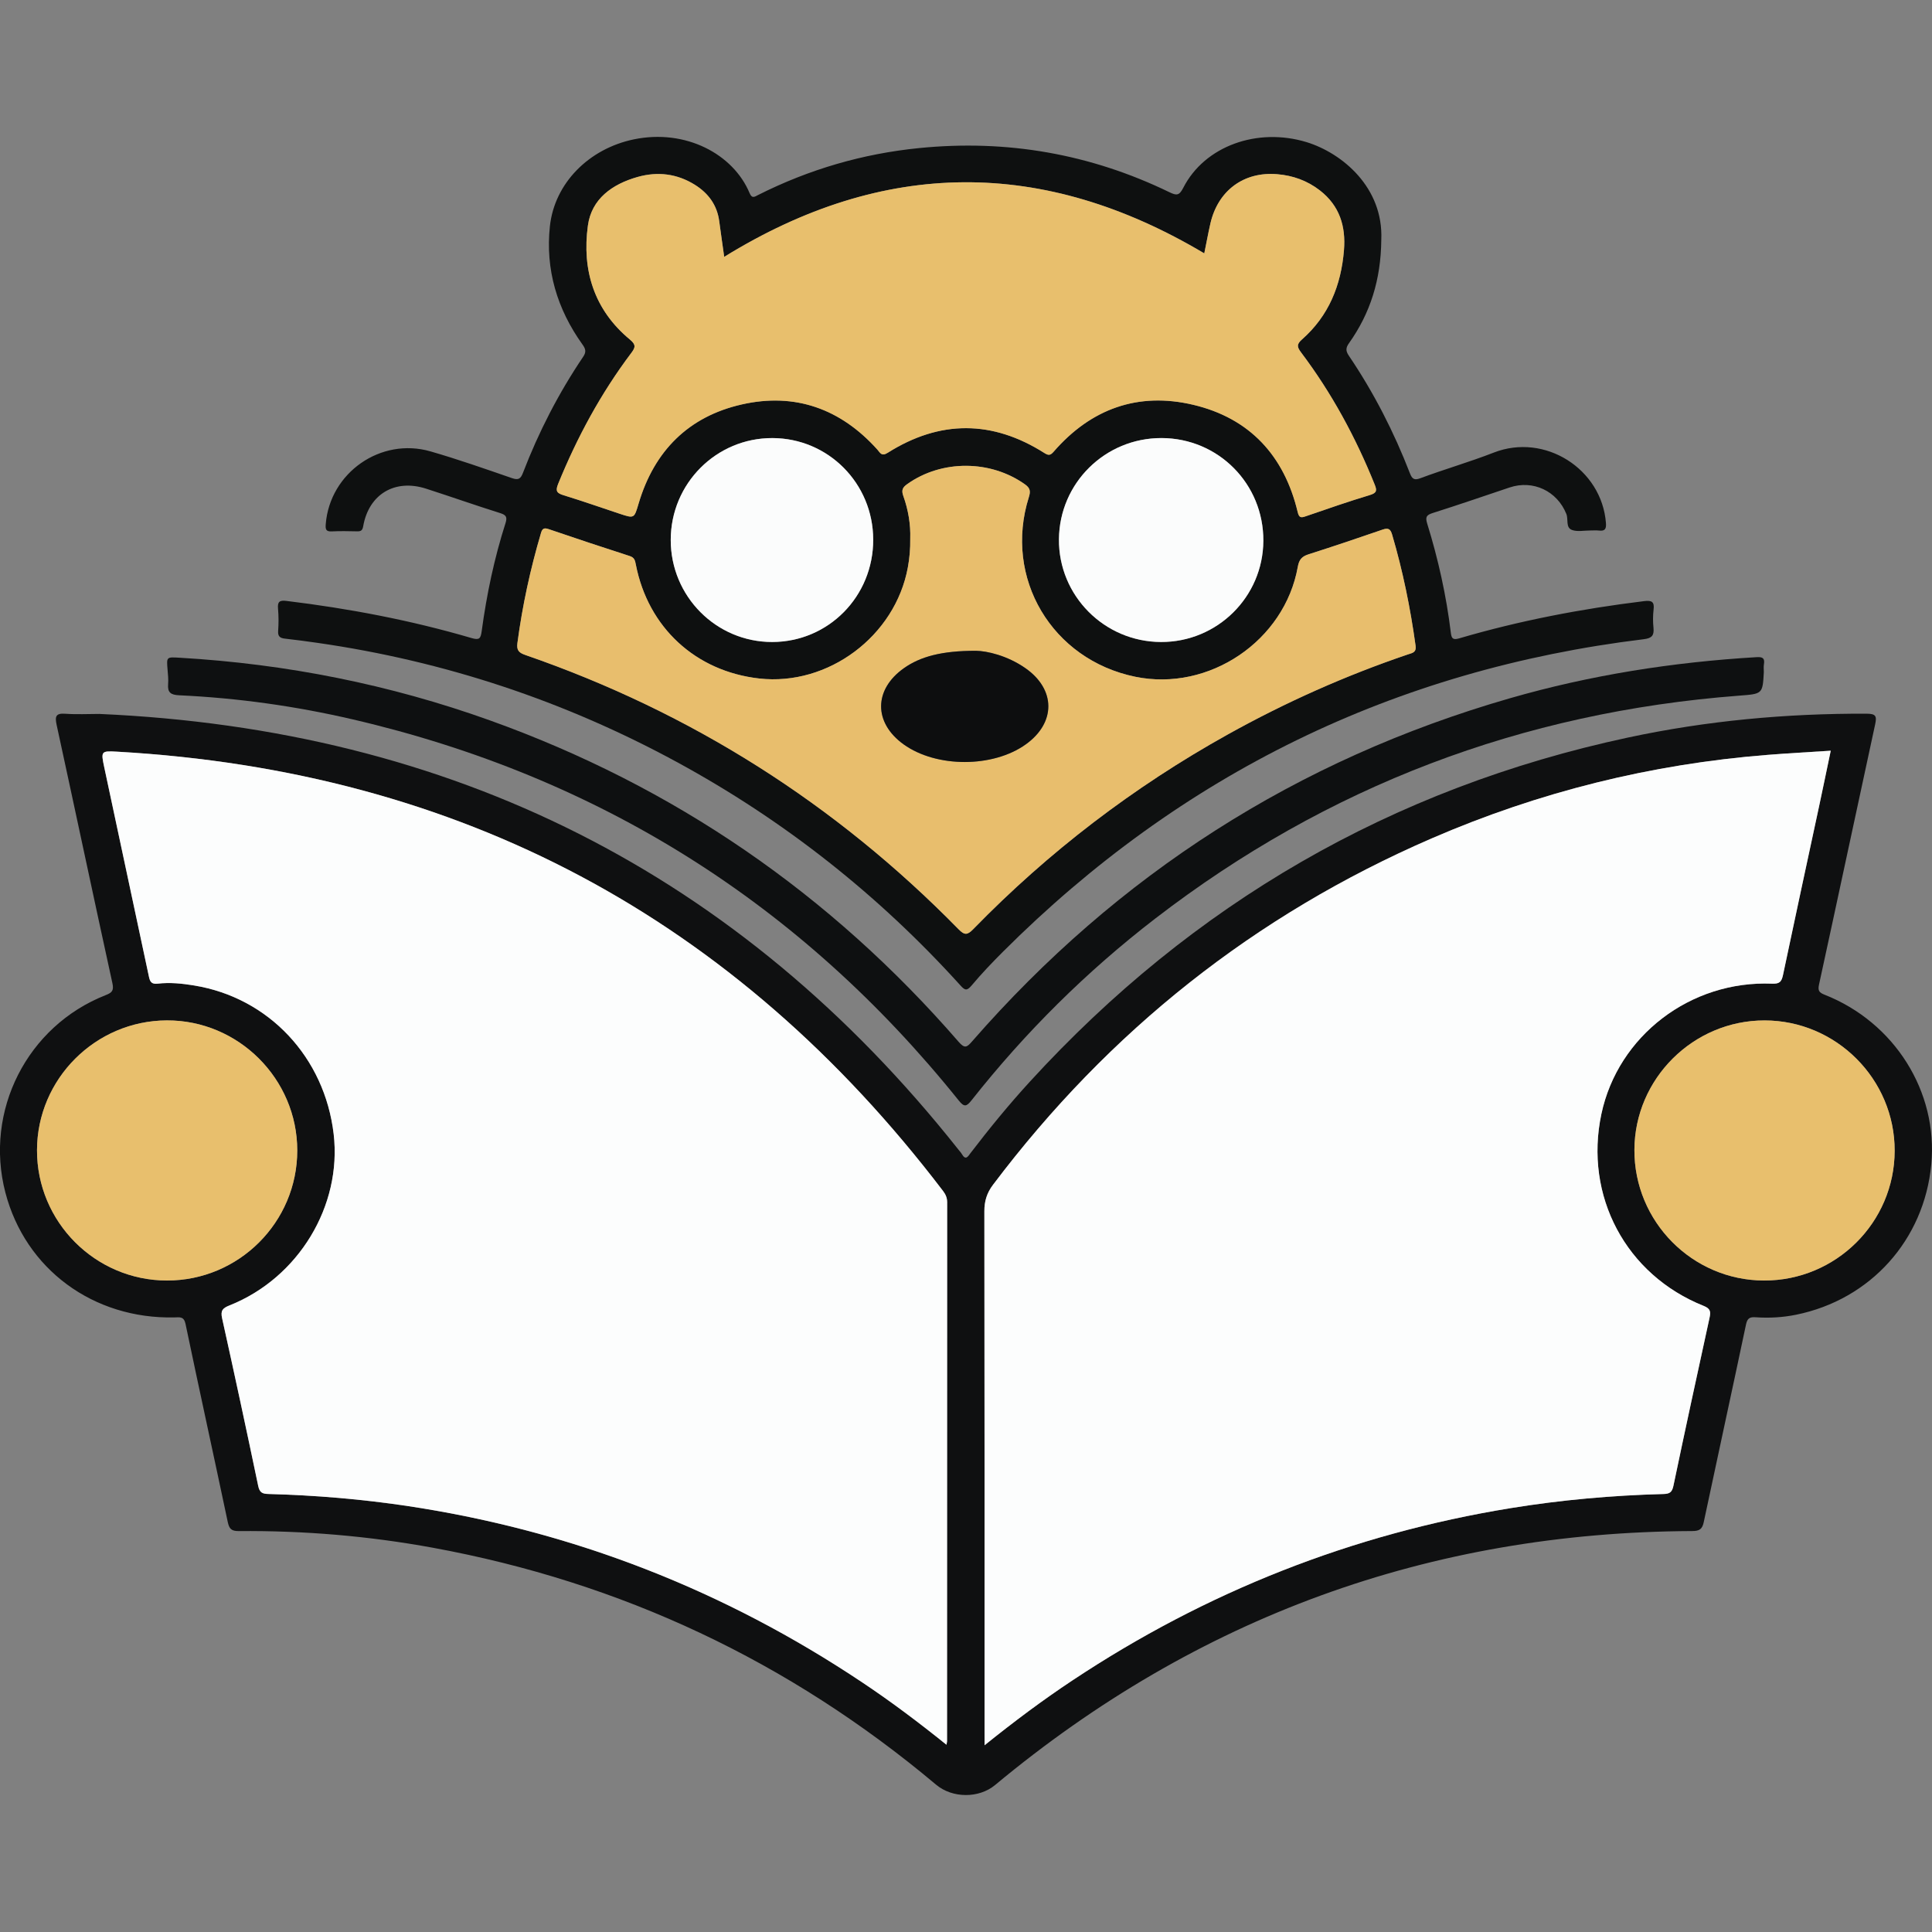
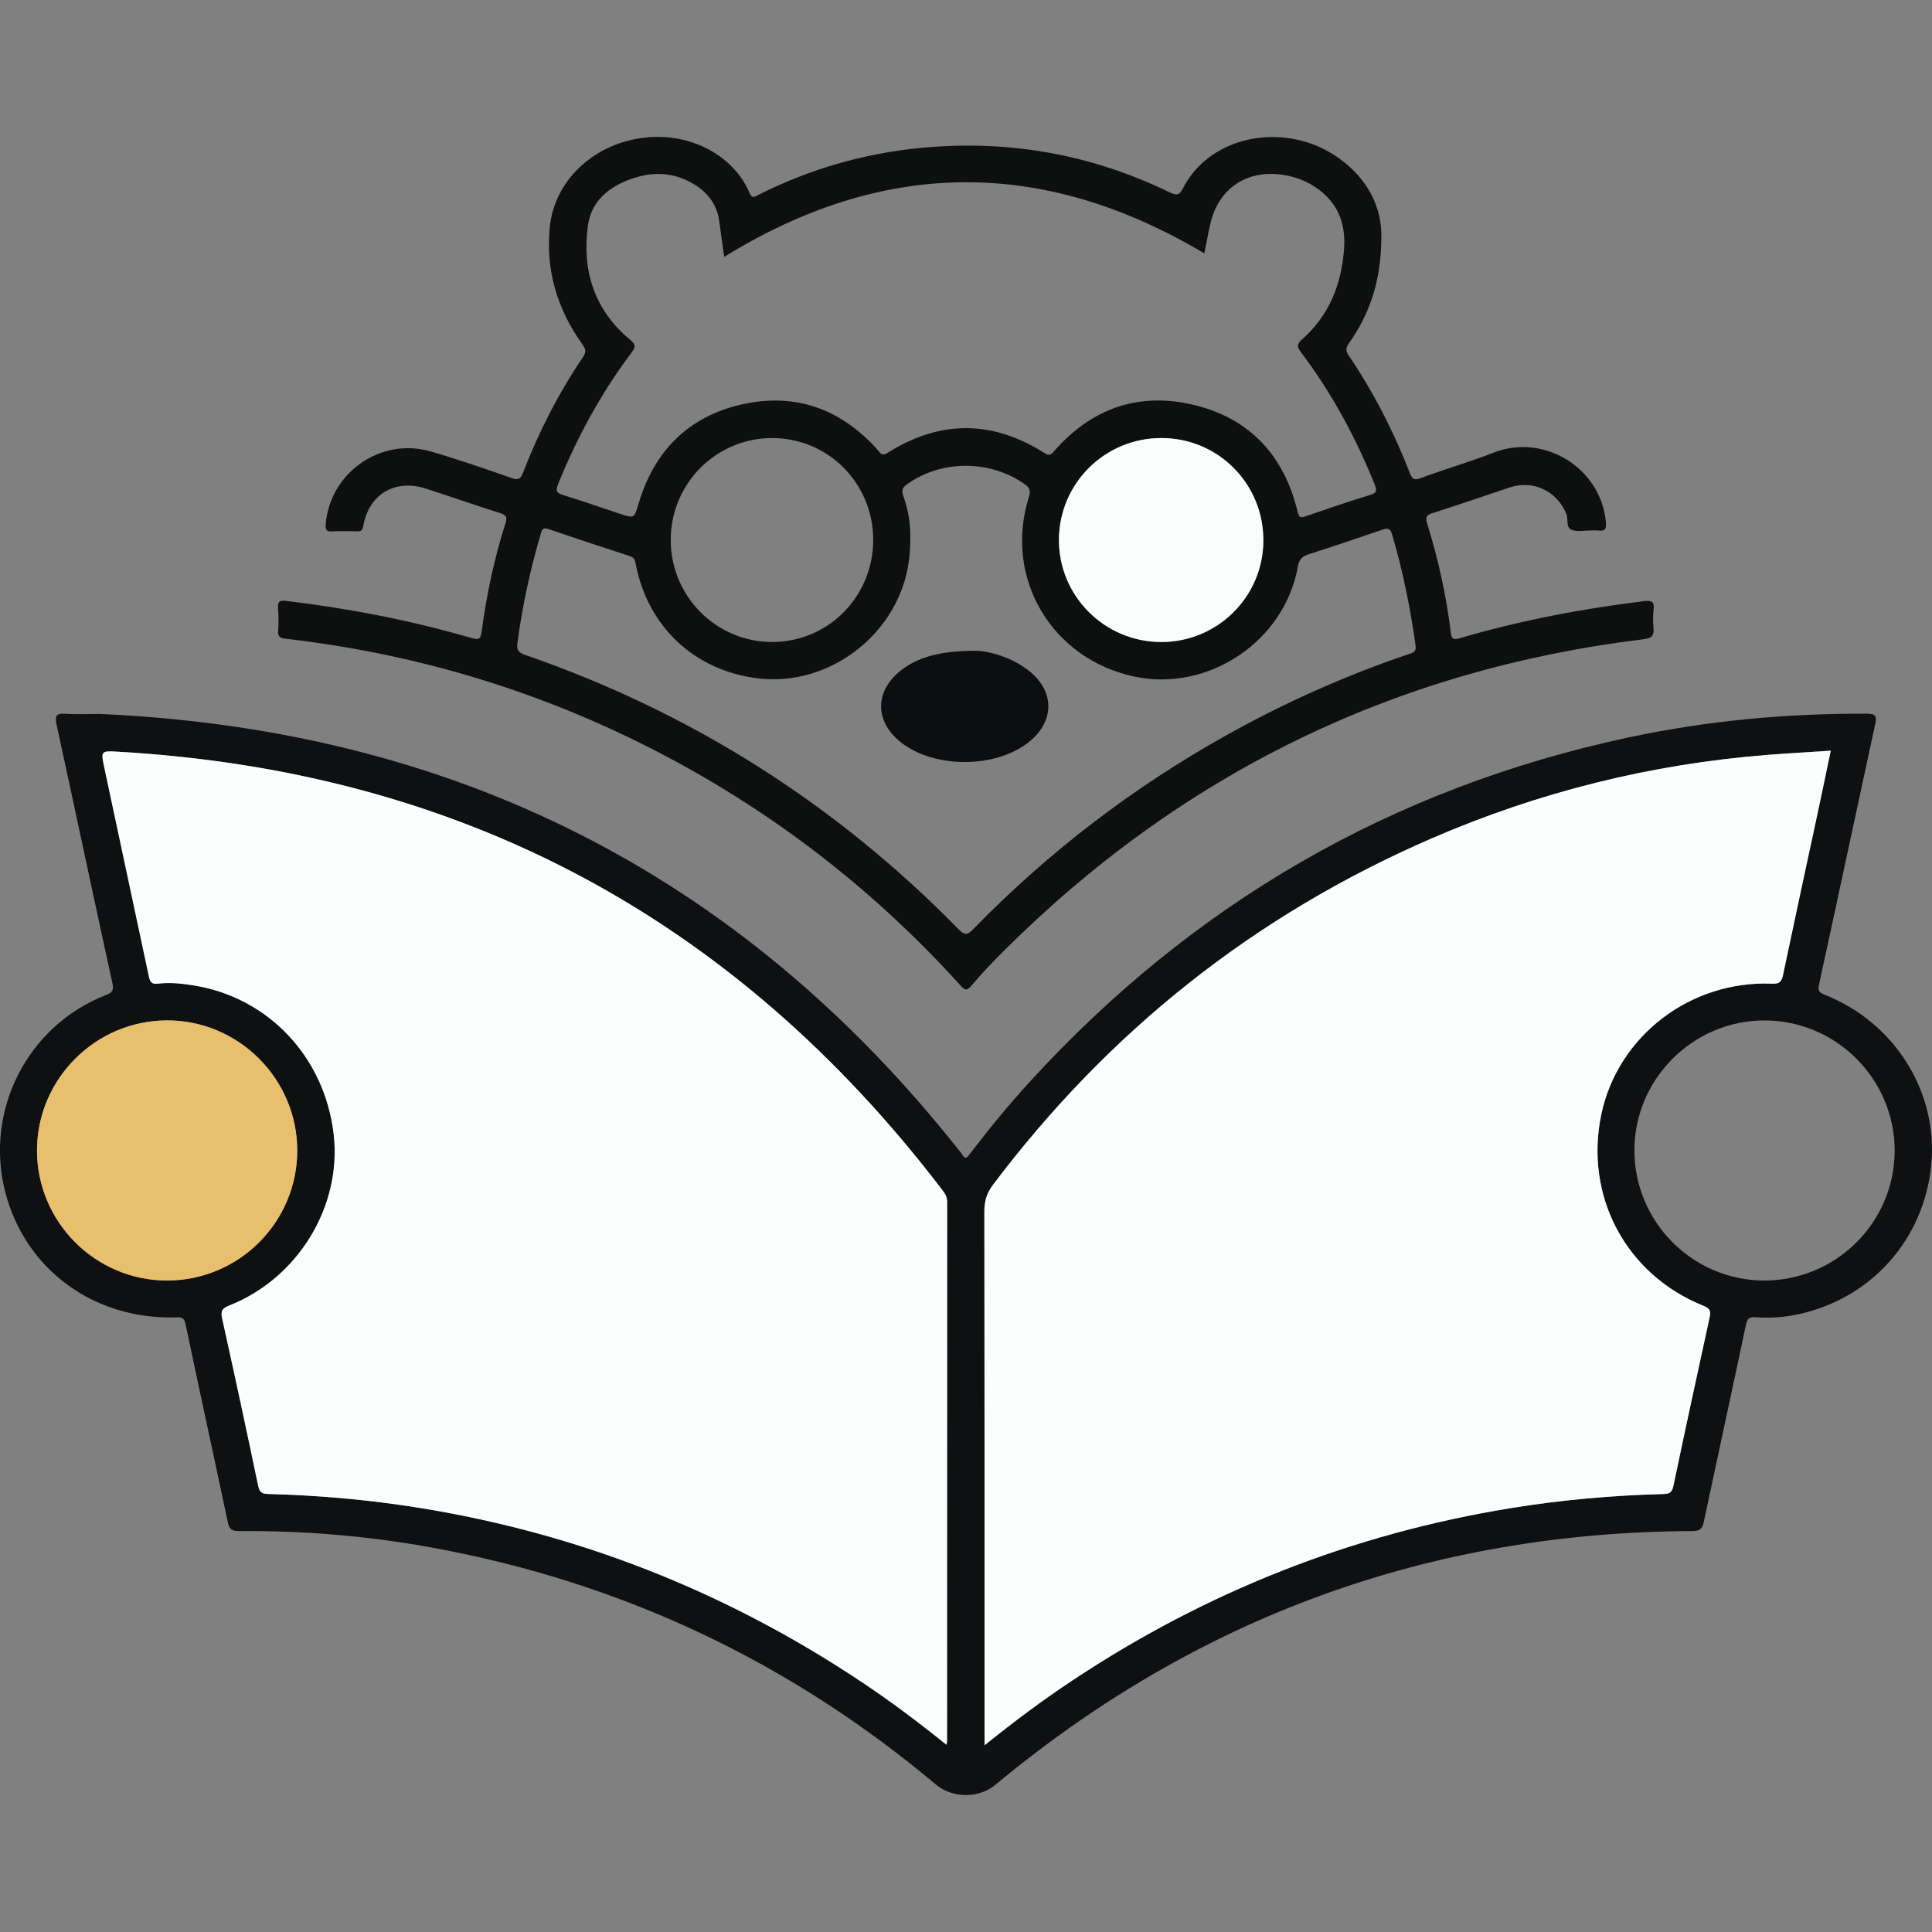
<svg xmlns="http://www.w3.org/2000/svg" version="1.1" id="Layer_1" x="0px" y="0px" width="64px" height="64px" viewBox="0 0 64 64" enable-background="new 0 0 64 64" xml:space="preserve">
  <rect x="0" y="0" width="64" height="64" fill="#808080" stroke="none" />
  <g>
    <g>
      <path fill="#0F1011" d="M3.288,23.65c11.669,0.512,21.189,5.255,28.461,14.432c0.04,0.05,0.084,0.098,0.116,0.152    c0.128,0.218,0.201,0.074,0.286-0.038c0.622-0.813,1.27-1.605,1.961-2.36c5.397-5.902,11.99-9.726,19.818-11.404    c2.605-0.558,5.242-0.8,7.905-0.79c0.313,0.001,0.339,0.087,0.281,0.357c-0.623,2.87-1.232,5.743-1.858,8.613    c-0.045,0.206,0.003,0.268,0.183,0.339c2.32,0.914,3.763,3.215,3.535,5.623c-0.237,2.501-2.011,4.476-4.478,4.978    c-0.441,0.09-0.889,0.115-1.337,0.084c-0.189-0.013-0.276,0.024-0.321,0.234c-0.461,2.187-0.939,4.37-1.402,6.556    c-0.049,0.231-0.143,0.291-0.377,0.292c-8.705,0.039-16.404,2.847-23.097,8.413c-0.536,0.446-1.415,0.443-1.955-0.011    c-4.866-4.087-10.426-6.705-16.675-7.85c-2.123-0.389-4.267-0.569-6.426-0.551c-0.247,0.002-0.316-0.079-0.364-0.304    c-0.461-2.187-0.941-4.369-1.398-6.557c-0.053-0.256-0.194-0.221-0.364-0.217c-2.693,0.062-4.943-1.6-5.604-4.137    c-0.704-2.703,0.719-5.514,3.32-6.538c0.212-0.083,0.28-0.149,0.225-0.399c-0.624-2.848-1.226-5.701-1.846-8.55    c-0.062-0.285-0.032-0.397,0.291-0.373C2.54,23.671,2.915,23.65,3.288,23.65z M31.353,57.797c0.012-0.074,0.019-0.095,0.019-0.116    c0.001-5.951,0.001-11.902,0.004-17.852c0-0.148-0.049-0.261-0.137-0.377c-6.886-9.04-15.994-13.903-27.346-14.551    c-0.549-0.031-0.554-0.021-0.438,0.524c0.492,2.311,0.988,4.62,1.479,6.931c0.036,0.168,0.089,0.253,0.291,0.229    c0.404-0.048,0.811-0.004,1.211,0.061c2.469,0.405,4.318,2.379,4.617,4.92c0.279,2.378-1.165,4.768-3.449,5.677    c-0.23,0.091-0.303,0.172-0.247,0.424c0.41,1.849,0.809,3.701,1.196,5.555c0.046,0.22,0.136,0.263,0.335,0.268    c1.557,0.042,3.106,0.171,4.648,0.404c5.453,0.825,10.463,2.785,15.045,5.849C29.527,56.375,30.435,57.058,31.353,57.797z     M32.615,57.814c0.975-0.784,1.919-1.491,2.903-2.144c4.434-2.944,9.272-4.856,14.527-5.711c1.676-0.273,3.362-0.423,5.057-0.467    c0.204-0.005,0.286-0.058,0.331-0.273c0.388-1.854,0.79-3.705,1.194-5.555c0.043-0.195,0.045-0.309-0.188-0.402    c-2.581-1.029-3.97-3.647-3.392-6.361c0.552-2.588,2.952-4.426,5.656-4.315c0.258,0.011,0.316-0.075,0.362-0.297    c0.389-1.853,0.792-3.704,1.188-5.556c0.13-0.607,0.255-1.214,0.391-1.864c-0.732,0.048-1.412,0.084-2.091,0.138    c-3.863,0.306-7.576,1.229-11.131,2.768c-5.857,2.537-10.689,6.378-14.529,11.474c-0.203,0.269-0.287,0.539-0.286,0.877    c0.009,5.747,0.006,11.495,0.006,17.242C32.615,57.493,32.615,57.62,32.615,57.814z M5.531,42.419    c2.379,0.002,4.316-1.931,4.316-4.308c0-2.373-1.95-4.318-4.32-4.309c-2.364,0.009-4.295,1.938-4.301,4.296    C1.219,40.474,3.155,42.417,5.531,42.419z M58.435,42.419c2.381,0.006,4.323-1.922,4.328-4.297    c0.005-2.372-1.937-4.319-4.31-4.319c-2.361-0.001-4.301,1.929-4.311,4.285C54.133,40.467,56.061,42.413,58.435,42.419z" />
      <path fill="#0E1010" d="M45.757,7.943c-0.012,1.322-0.364,2.432-1.069,3.424c-0.111,0.156-0.113,0.257-0.007,0.414    c0.826,1.221,1.494,2.526,2.025,3.899c0.072,0.187,0.146,0.236,0.339,0.164c0.806-0.301,1.634-0.538,2.437-0.851    c1.692-0.661,3.579,0.54,3.717,2.332c0.016,0.206-0.039,0.273-0.236,0.25c-0.095-0.011-0.192-0.001-0.288-0.002    c-0.203-0.001-0.424,0.049-0.603-0.018c-0.213-0.079-0.113-0.351-0.185-0.53c-0.304-0.757-1.1-1.138-1.879-0.877    c-0.847,0.284-1.691,0.575-2.543,0.845c-0.208,0.066-0.256,0.128-0.188,0.349c0.366,1.181,0.634,2.386,0.783,3.614    c0.023,0.185,0.061,0.254,0.276,0.191c2.006-0.589,4.053-0.98,6.128-1.234c0.248-0.03,0.346,0.015,0.313,0.281    c-0.024,0.2-0.023,0.406-0.003,0.607c0.024,0.25-0.056,0.341-0.318,0.373C46.192,22.18,39.12,25.641,33.23,31.522    c-0.362,0.361-0.716,0.732-1.044,1.123c-0.157,0.187-0.223,0.162-0.371-0.002c-2.712-2.999-5.843-5.47-9.396-7.401    c-3.73-2.026-7.697-3.342-11.899-3.946c-0.358-0.051-0.717-0.1-1.077-0.14c-0.163-0.018-0.243-0.07-0.229-0.255    c0.017-0.244,0.018-0.492-0.004-0.735c-0.02-0.227,0.043-0.289,0.277-0.26c2.075,0.252,4.123,0.641,6.129,1.229    c0.265,0.077,0.306,0.022,0.341-0.23c0.164-1.214,0.416-2.411,0.79-3.58c0.063-0.199,0.017-0.267-0.181-0.329    c-0.821-0.258-1.634-0.545-2.454-0.809c-1.032-0.332-1.895,0.184-2.081,1.246c-0.025,0.144-0.08,0.171-0.204,0.168    c-0.277-0.005-0.555-0.013-0.832,0.002c-0.2,0.011-0.218-0.069-0.204-0.243c0.136-1.698,1.82-2.884,3.47-2.407    c0.909,0.262,1.803,0.576,2.697,0.885c0.214,0.074,0.289,0.026,0.366-0.175c0.52-1.355,1.181-2.64,1.994-3.844    c0.112-0.165,0.08-0.264-0.025-0.41c-0.838-1.171-1.23-2.48-1.077-3.913c0.152-1.426,1.29-2.571,2.783-2.88    c1.719-0.355,3.296,0.493,3.832,1.781c0.081,0.195,0.172,0.119,0.288,0.06c1.681-0.846,3.457-1.365,5.331-1.552    c2.901-0.29,5.665,0.19,8.288,1.462c0.237,0.115,0.326,0.116,0.46-0.147c0.708-1.385,2.455-2.008,4.086-1.511    C44.461,5.072,45.831,6.208,45.757,7.943z M23.99,8.509c-0.053-0.382-0.112-0.78-0.164-1.18c-0.07-0.535-0.36-0.927-0.805-1.207    c-0.593-0.372-1.236-0.449-1.904-0.259c-0.835,0.237-1.519,0.723-1.641,1.607c-0.203,1.474,0.202,2.793,1.392,3.778    c0.205,0.17,0.182,0.262,0.043,0.446c-1.005,1.335-1.793,2.792-2.422,4.338c-0.096,0.235-0.043,0.304,0.182,0.373    c0.62,0.19,1.233,0.405,1.849,0.61c0.496,0.165,0.488,0.161,0.636-0.337c0.516-1.74,1.651-2.881,3.416-3.281    c1.766-0.4,3.28,0.144,4.493,1.496c0.092,0.103,0.135,0.237,0.343,0.105c1.729-1.091,3.467-1.086,5.194,0.011    c0.145,0.092,0.204,0.066,0.306-0.051c1.235-1.421,2.795-1.981,4.621-1.549c1.867,0.442,3.011,1.682,3.458,3.548    c0.049,0.205,0.113,0.198,0.276,0.142c0.704-0.243,1.408-0.487,2.12-0.702c0.238-0.072,0.231-0.16,0.153-0.353    c-0.628-1.559-1.421-3.025-2.434-4.368c-0.134-0.177-0.157-0.27,0.028-0.432c0.889-0.781,1.297-1.797,1.391-2.957    c0.065-0.793-0.146-1.475-0.799-1.981c-0.418-0.324-0.893-0.493-1.413-0.536c-1.112-0.093-1.961,0.547-2.211,1.628    c-0.078,0.337-0.138,0.679-0.204,0.995C34.555,5.217,29.27,5.25,23.99,8.509z M30.153,17.835c0.005,0.347-0.023,0.653-0.079,0.959    c-0.416,2.277-2.639,3.941-4.926,3.682c-2.106-0.238-3.678-1.687-4.085-3.773c-0.026-0.134-0.044-0.232-0.199-0.282    c-0.901-0.291-1.8-0.589-2.696-0.895c-0.15-0.051-0.205-0.012-0.246,0.127c-0.354,1.197-0.618,2.412-0.782,3.65    c-0.033,0.248,0.055,0.322,0.271,0.397c5.493,1.9,10.274,4.93,14.341,9.081c0.2,0.204,0.292,0.199,0.488-0.002    c2.494-2.559,5.305-4.708,8.428-6.447c1.911-1.064,3.901-1.953,5.974-2.655c0.134-0.046,0.283-0.057,0.251-0.286    c-0.172-1.247-0.421-2.476-0.778-3.684c-0.055-0.186-0.129-0.227-0.314-0.163c-0.815,0.281-1.632,0.556-2.453,0.818    c-0.219,0.07-0.314,0.173-0.356,0.411c-0.436,2.457-2.941,4.147-5.383,3.646c-2.765-0.568-4.371-3.271-3.527-5.951    c0.06-0.191,0.047-0.298-0.126-0.421c-1.143-0.817-2.762-0.823-3.902-0.011c-0.154,0.109-0.2,0.2-0.131,0.392    C30.089,16.892,30.168,17.376,30.153,17.835z M38.458,21.267c1.865,0.007,3.384-1.494,3.392-3.353    c0.008-1.886-1.491-3.398-3.373-3.402c-1.867-0.004-3.382,1.49-3.398,3.351C35.062,19.731,36.579,21.259,38.458,21.267z     M25.582,21.267c1.861-0.003,3.348-1.512,3.344-3.393c-0.004-1.863-1.489-3.358-3.339-3.363c-1.86-0.005-3.367,1.505-3.368,3.374    C22.218,19.754,23.725,21.27,25.582,21.267z" />
-       <path fill="#0E1011" d="M58.429,22.265c-0.04,0.728-0.041,0.72-0.825,0.78c-7.178,0.548-13.634,2.991-19.341,7.388    c-2.274,1.752-4.299,3.761-6.078,6.014c-0.168,0.212-0.243,0.236-0.426,0.008c-5.234-6.522-11.928-10.73-20.072-12.624    c-1.891-0.44-3.811-0.709-5.753-0.799c-0.275-0.013-0.388-0.09-0.365-0.368c0.013-0.158-0.005-0.32-0.018-0.479    c-0.036-0.433-0.038-0.422,0.414-0.396c3.519,0.205,6.943,0.884,10.262,2.074c6.106,2.19,11.278,5.748,15.527,10.647    c0.206,0.238,0.278,0.182,0.449-0.014c4.825-5.53,10.757-9.332,17.814-11.365c2.672-0.77,5.402-1.198,8.176-1.362    c0.208-0.012,0.271,0.041,0.239,0.239C58.418,22.092,58.429,22.179,58.429,22.265z" />
      <path fill="#FCFDFD" d="M31.353,57.797c-0.918-0.739-1.826-1.422-2.772-2.054c-4.582-3.064-9.592-5.023-15.045-5.849    c-1.541-0.233-3.091-0.362-4.648-0.404c-0.199-0.005-0.289-0.048-0.335-0.268c-0.387-1.854-0.786-3.706-1.196-5.555    c-0.056-0.252,0.017-0.333,0.247-0.424c2.283-0.908,3.728-3.299,3.449-5.677c-0.298-2.541-2.147-4.515-4.617-4.92    c-0.4-0.066-0.806-0.109-1.211-0.061c-0.202,0.024-0.256-0.061-0.291-0.229c-0.491-2.311-0.987-4.621-1.479-6.931    c-0.116-0.545-0.111-0.555,0.438-0.524c11.351,0.647,20.459,5.511,27.346,14.551c0.088,0.116,0.137,0.228,0.137,0.377    c-0.003,5.951-0.003,11.902-0.004,17.852C31.372,57.702,31.366,57.723,31.353,57.797z" />
      <path fill="#FCFDFD" d="M32.615,57.814c0-0.193,0-0.32,0-0.447c0-5.747,0.002-11.495-0.006-17.242    c-0.001-0.338,0.083-0.608,0.286-0.877c3.841-5.095,8.673-8.936,14.529-11.474c3.554-1.54,7.267-2.463,11.131-2.768    c0.679-0.054,1.36-0.09,2.091-0.138c-0.136,0.65-0.261,1.257-0.391,1.864c-0.397,1.852-0.799,3.703-1.188,5.556    c-0.047,0.222-0.104,0.308-0.362,0.297c-2.705-0.112-5.105,1.727-5.656,4.315c-0.578,2.714,0.811,5.332,3.392,6.361    c0.233,0.093,0.231,0.206,0.188,0.402c-0.404,1.85-0.806,3.701-1.194,5.555c-0.045,0.215-0.126,0.268-0.331,0.273    c-1.696,0.045-3.381,0.195-5.057,0.467c-5.256,0.855-10.094,2.767-14.527,5.711C34.535,56.323,33.59,57.029,32.615,57.814z" />
      <path fill="#E8BF6D" d="M5.531,42.419c-2.376-0.002-4.311-1.945-4.305-4.321c0.007-2.358,1.937-4.287,4.301-4.296    c2.369-0.009,4.32,1.936,4.32,4.309C9.847,40.488,7.91,42.421,5.531,42.419z" />
-       <path fill="#E8BF6D" d="M58.435,42.419c-2.374-0.006-4.303-1.952-4.293-4.331c0.01-2.357,1.95-4.286,4.311-4.285    c2.373,0.001,4.316,1.947,4.31,4.319C62.758,40.497,60.816,42.425,58.435,42.419z" />
-       <path fill="#E8BF6D" d="M23.99,8.509c5.28-3.259,10.565-3.292,15.903-0.115c0.066-0.315,0.126-0.657,0.204-0.995    c0.25-1.081,1.1-1.721,2.211-1.628c0.521,0.043,0.995,0.213,1.413,0.536c0.653,0.506,0.864,1.188,0.799,1.981    c-0.094,1.159-0.503,2.176-1.391,2.957c-0.184,0.162-0.161,0.255-0.028,0.432c1.012,1.343,1.806,2.809,2.434,4.368    c0.078,0.193,0.084,0.281-0.153,0.353c-0.712,0.215-1.416,0.459-2.12,0.702c-0.162,0.056-0.227,0.063-0.276-0.142    c-0.447-1.866-1.59-3.105-3.458-3.548c-1.825-0.432-3.385,0.128-4.621,1.549c-0.102,0.117-0.161,0.143-0.306,0.051    c-1.726-1.097-3.465-1.102-5.194-0.011c-0.208,0.132-0.251-0.003-0.343-0.105c-1.214-1.353-2.727-1.897-4.493-1.496    c-1.765,0.4-2.9,1.541-3.416,3.281c-0.148,0.498-0.139,0.502-0.636,0.337c-0.616-0.204-1.228-0.42-1.849-0.61    c-0.225-0.069-0.277-0.138-0.182-0.373c0.629-1.547,1.417-3.004,2.422-4.338c0.139-0.184,0.163-0.276-0.043-0.446    c-1.19-0.985-1.595-2.304-1.392-3.778c0.121-0.883,0.806-1.37,1.641-1.607c0.667-0.189,1.311-0.112,1.904,0.259    c0.445,0.279,0.735,0.671,0.805,1.207C23.878,7.728,23.937,8.127,23.99,8.509z" />
-       <path fill="#E8BE6D" d="M30.153,17.835c0.015-0.459-0.064-0.944-0.23-1.407c-0.069-0.192-0.023-0.283,0.131-0.392    c1.14-0.812,2.758-0.805,3.902,0.011c0.172,0.123,0.186,0.23,0.126,0.421c-0.844,2.68,0.762,5.384,3.527,5.951    c2.442,0.501,4.947-1.189,5.383-3.646c0.042-0.238,0.137-0.341,0.356-0.411c0.821-0.262,1.638-0.536,2.453-0.818    c0.185-0.064,0.259-0.024,0.314,0.163c0.356,1.208,0.606,2.437,0.778,3.684c0.032,0.229-0.117,0.24-0.251,0.286    c-2.072,0.703-4.063,1.591-5.974,2.655c-3.123,1.739-5.934,3.887-8.428,6.447c-0.196,0.201-0.288,0.206-0.488,0.002    c-4.068-4.15-8.848-7.181-14.341-9.081c-0.216-0.075-0.304-0.149-0.271-0.397c0.164-1.238,0.428-2.453,0.782-3.65    c0.041-0.138,0.096-0.178,0.246-0.127c0.896,0.306,1.795,0.604,2.696,0.895c0.155,0.05,0.173,0.148,0.199,0.282    c0.407,2.086,1.979,3.535,4.085,3.773c2.286,0.258,4.509-1.405,4.926-3.682C30.13,18.488,30.158,18.182,30.153,17.835z     M32.327,21.558c-1.142-0.002-1.844,0.197-2.378,0.572c-1.01,0.709-1.015,1.812-0.013,2.53c1.086,0.777,2.954,0.777,4.043-0.001    c1.002-0.716,0.998-1.824-0.015-2.528C33.367,21.716,32.69,21.563,32.327,21.558z" />
      <path fill="#FBFCFC" d="M38.458,21.267c-1.878-0.007-3.395-1.536-3.379-3.405c0.016-1.861,1.531-3.355,3.398-3.351    c1.882,0.004,3.381,1.516,3.373,3.402C41.842,19.773,40.323,21.274,38.458,21.267z" />
-       <path fill="#FBFCFC" d="M25.582,21.267c-1.857,0.003-3.365-1.513-3.363-3.381c0.001-1.869,1.509-3.379,3.368-3.374    c1.85,0.005,3.335,1.5,3.339,3.363C28.931,19.755,27.444,21.264,25.582,21.267z" />
      <path fill="#0D0E0F" d="M32.327,21.558c0.363,0.004,1.04,0.157,1.637,0.573c1.013,0.704,1.018,1.812,0.015,2.528    c-1.088,0.778-2.957,0.778-4.043,0.001c-1.002-0.718-0.997-1.82,0.013-2.53C30.484,21.755,31.185,21.557,32.327,21.558z" />
    </g>
  </g>
</svg>